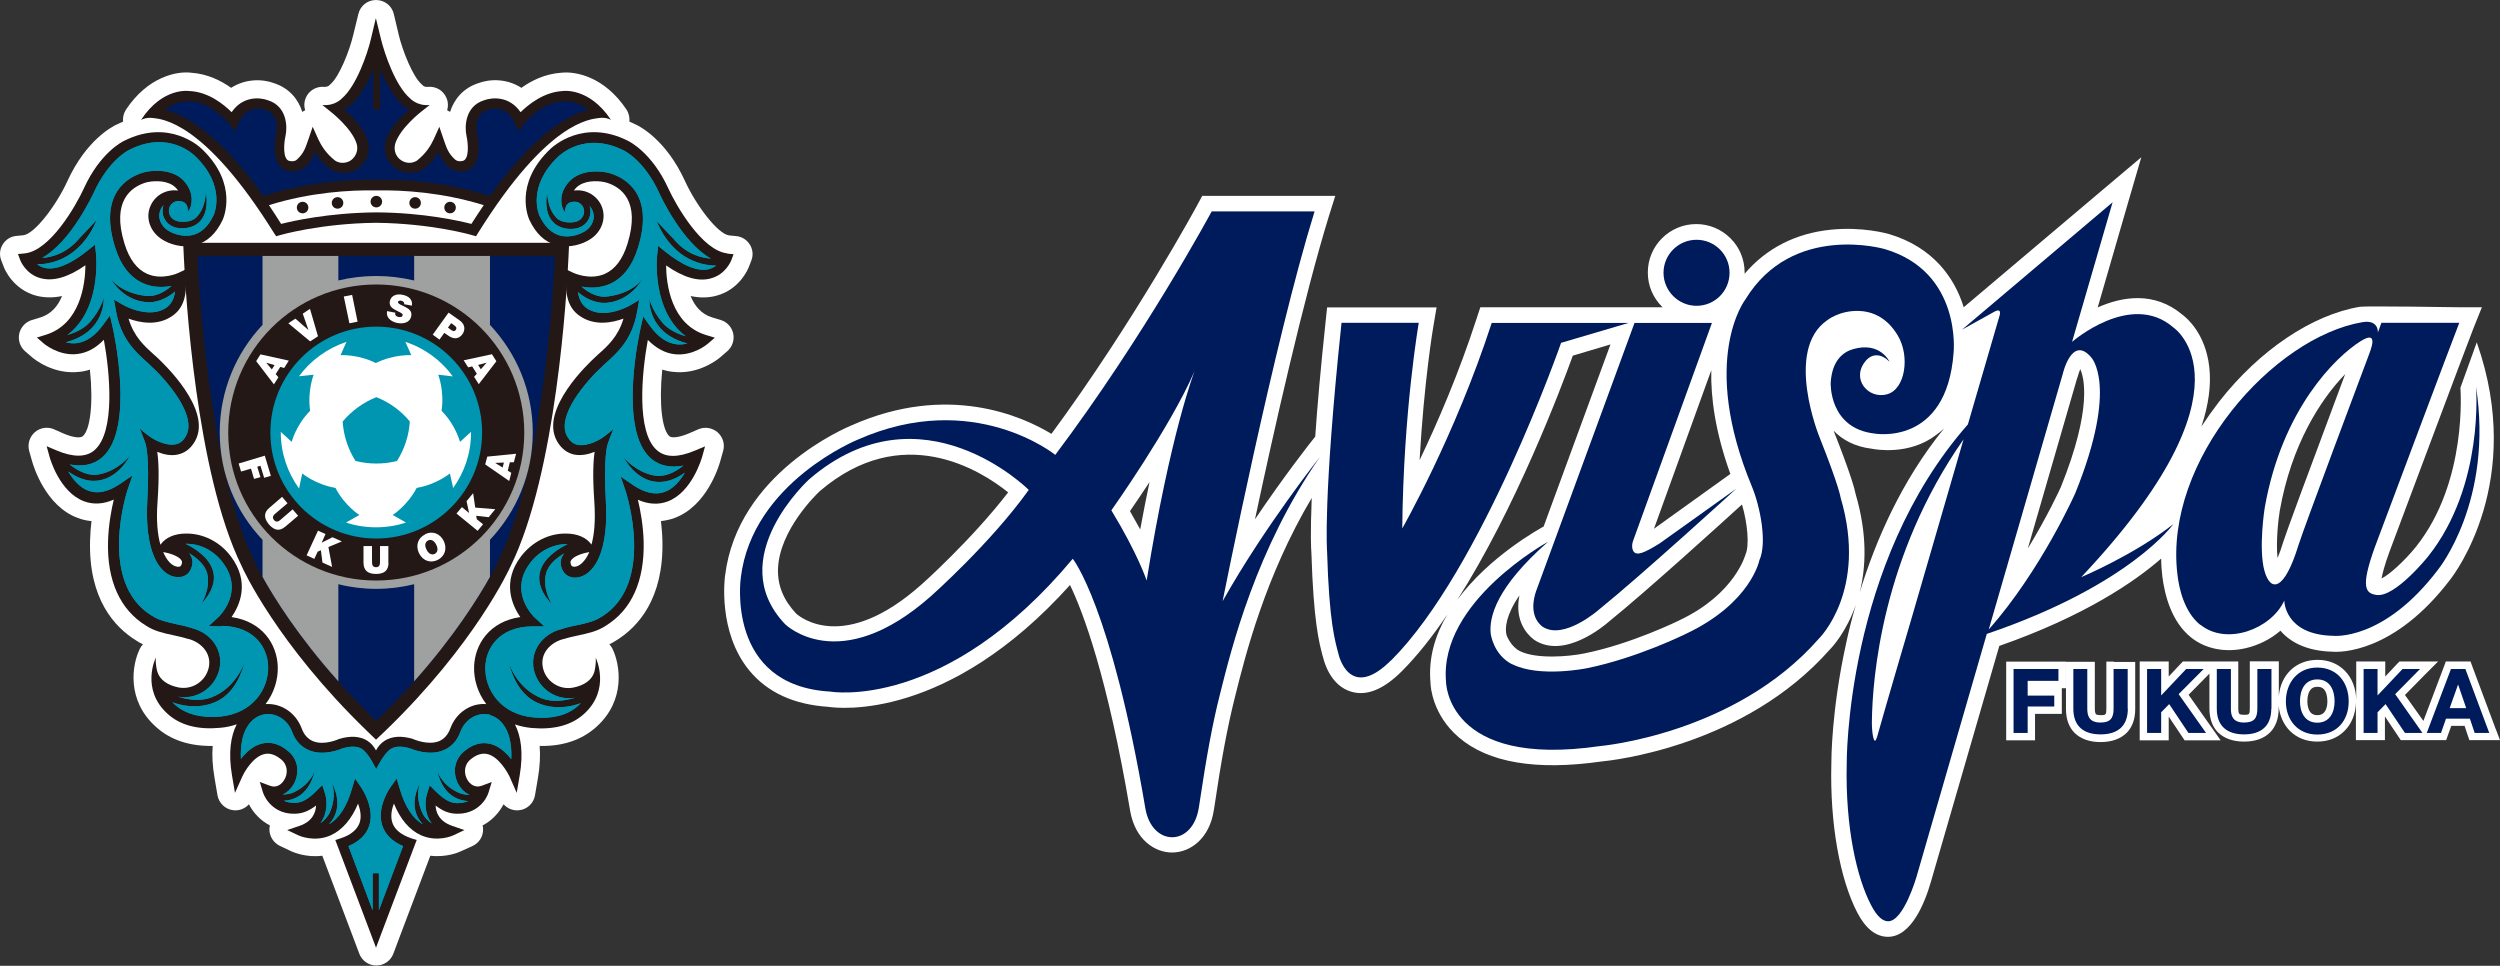
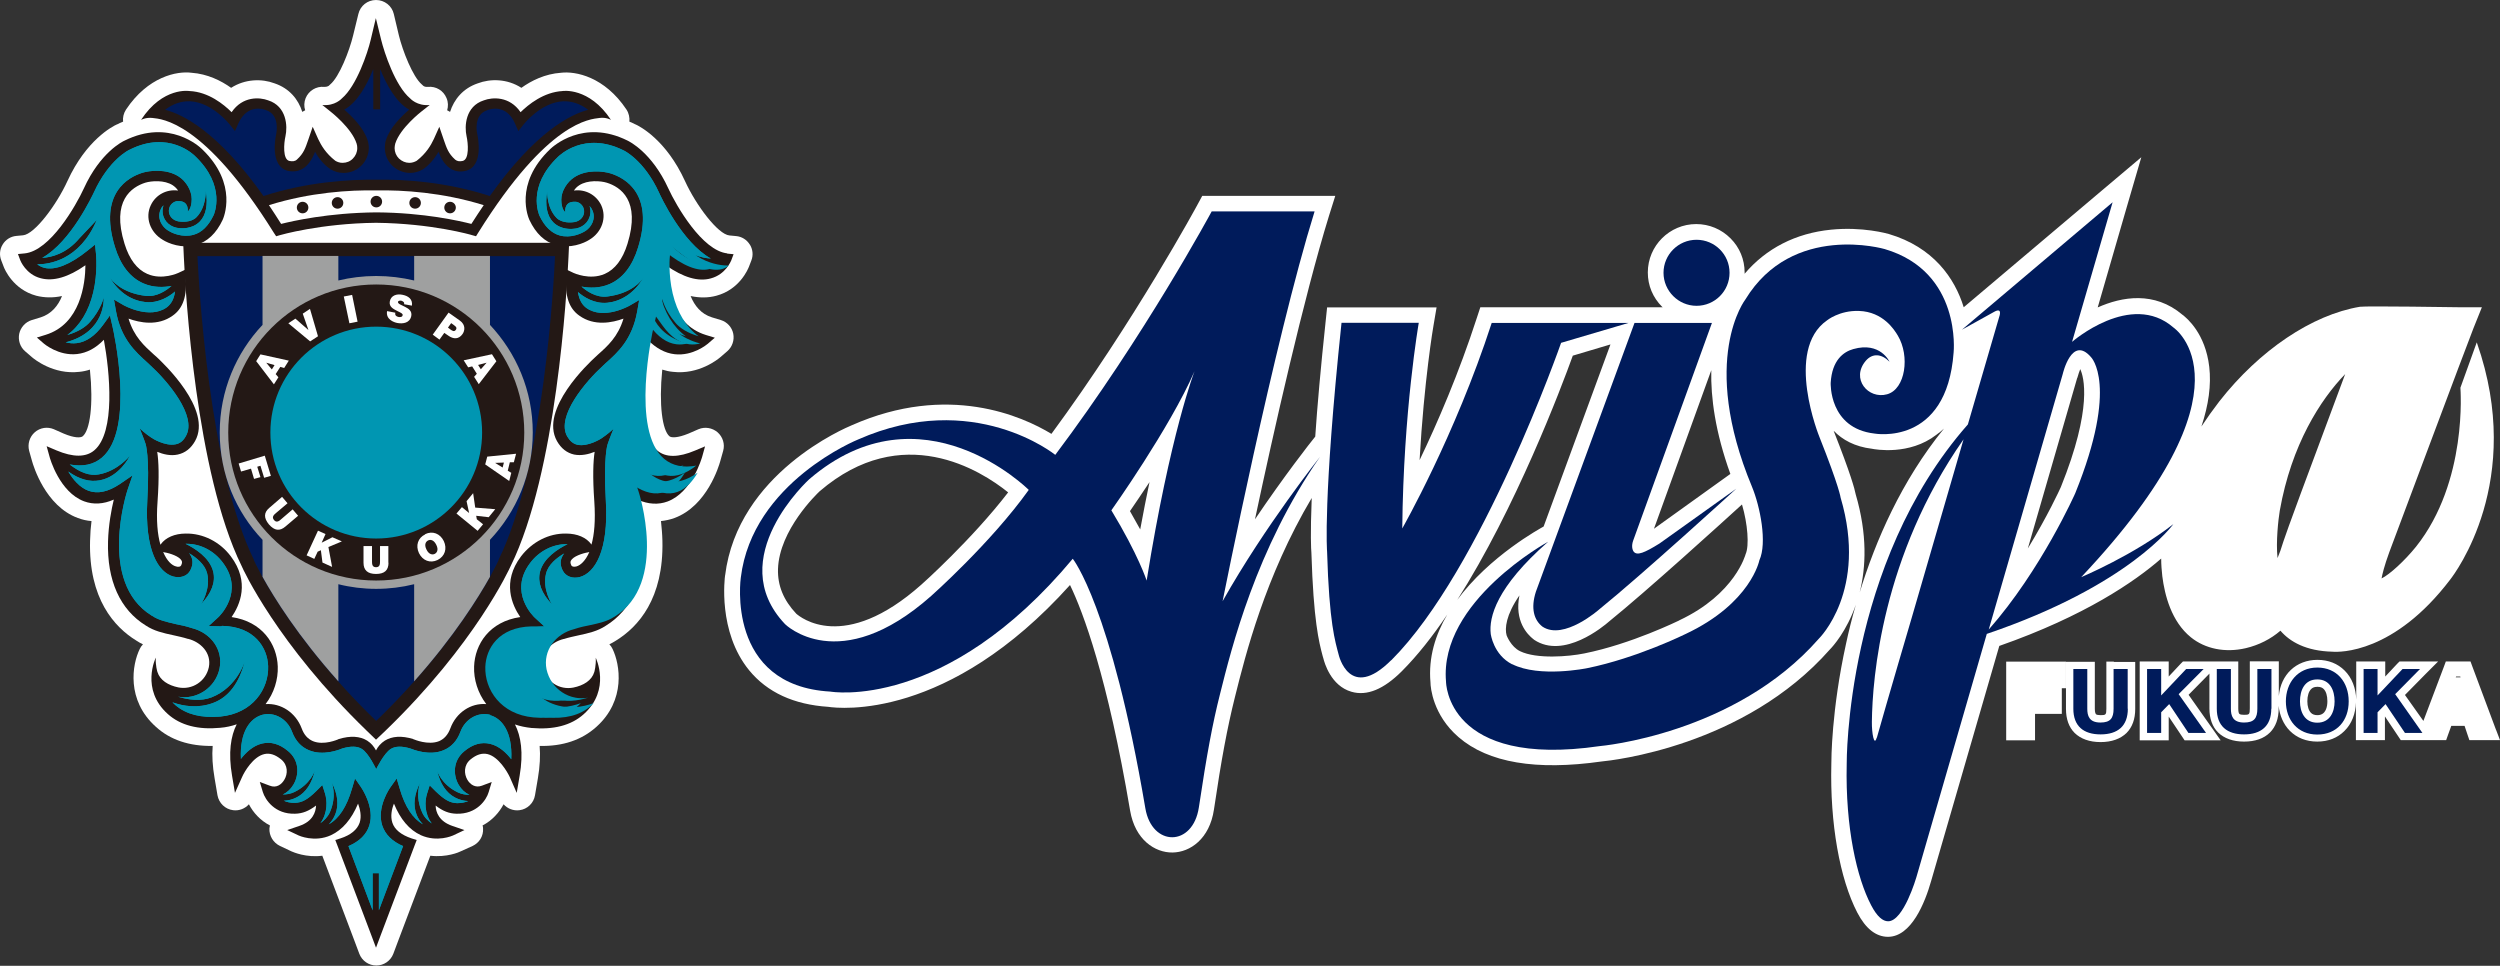
<svg xmlns="http://www.w3.org/2000/svg" id="_レイヤー_2" data-name="レイヤー 2" viewBox="0 0 155.98 60.26">
  <rect x="0" y="0" width="155.98" height="60.26" fill="#333333" stroke="none" />
  <defs>
    <style>
      .cls-1 {
        fill: #fff;
      }

      .cls-2 {
        fill: #0096b2;
      }

      .cls-3 {
        fill: #001b5b;
      }

      .cls-4 {
        fill: #231815;
      }

      .cls-5 {
        fill: #9fa0a0;
      }
    </style>
  </defs>
  <g id="_レイヤー_1-2" data-name="レイヤー 1">
    <g>
      <path class="cls-1" d="M46.78,15.26c-.18-.3-.5-.5-.85-.53l-.42-.04c-.72-.07-2.08-1.88-2.77-3.39-1.17-2.56-2.8-3.41-3.11-3.55,.01,0,.02,.01,.03,.02-.13-.07-.26-.13-.39-.18,.02-.25-.03-.52-.18-.75-1.37-2.06-3.18-2.41-4.09-2.3-1,.07-1.84,.49-2.47,.94-.88-.57-1.93-.58-2.72-.28-.92,.31-1.48,1-1.73,1.78-.06-.04-.12-.07-.18-.1,.07-.24,.07-.51-.04-.76-.19-.47-.66-.75-1.16-.7-.18,.02-.28-.05-.3-.08,0,0,0,0,.03,.04-.03-.04-.07-.07-.11-.11-.57-.48-1.2-2.11-1.43-3.05l-.32-1.35c-.12-.51-.58-.87-1.11-.87s-.98,.36-1.1,.87l-.33,1.35c-.23,.95-.86,2.58-1.43,3.05-.04,.04-.08,.07-.11,.11,.02-.03,.04-.04,.04-.04-.03,.02-.13,.09-.3,.08-.5-.05-.97,.24-1.16,.7-.1,.25-.11,.52-.03,.76-.06,.03-.12,.07-.18,.1-.25-.79-.81-1.47-1.73-1.78-.79-.3-1.84-.28-2.71,.28-.63-.45-1.48-.87-2.47-.94-.91-.12-2.72,.24-4.09,2.3-.15,.23-.21,.5-.18,.75-.13,.05-.26,.11-.39,.18,.01,0,.02-.02,.03-.02-.32,.14-1.94,.99-3.11,3.54-.69,1.51-2.05,3.32-2.77,3.39l-.42,.04c-.35,.03-.67,.23-.85,.53-.19,.3-.22,.67-.09,1l.15,.39c.05,.14,.58,1.42,2.03,1.81,.51,.13,1.05,.14,1.61,.02-.24,.6-.65,1.11-1.33,1.33l-.56,.17c-.39,.12-.69,.45-.78,.85-.08,.4,.05,.82,.36,1.09l.44,.38c.13,.11,1.33,1.1,2.95,.91,.22-.02,.45-.07,.66-.14,.23,2.21,0,3.79-.45,4.16-.12,.1-.51,.12-1.19-.17l-.61-.27c-.4-.17-.86-.1-1.19,.19-.33,.29-.46,.74-.35,1.16l.18,.64c.08,.28,.82,2.8,2.86,3.55,.27,.1,.56,.17,.85,.19-.05,.38-.08,.79-.09,1.22-.1,3.63,1.52,5.4,2.89,6.24,.14,.09,.27,.17,.41,.23-.08,.08-.15,.18-.2,.29-.47,.95-.86,3.19,1.01,4.86,.9,.82,2.09,1.21,3.54,1.19-.05,.59-.01,1.27,.12,2.02l.18,1.06c.09,.49,.48,.87,.98,.93,.37,.05,.74-.1,.98-.37,.27,.52,.71,1.01,1.31,1.32-.01,.07-.02,.13-.03,.19-.02,.46,.24,.89,.66,1.09l.72,.34c.12,.05,.91,.4,1.92,.27,.44,1.15,2.01,5.32,2.01,5.32l.3,.8c.17,.44,.59,.73,1.06,.73s.89-.29,1.06-.73l.3-.8s1.58-4.17,2.01-5.32c1.01,.12,1.8-.22,1.91-.28,0,0,.73-.33,.73-.33,.42-.2,.68-.62,.65-1.09,0-.07-.01-.13-.03-.19,.6-.31,1.04-.81,1.31-1.32,.24,.27,.61,.42,.99,.37,.49-.06,.89-.44,.97-.93l.18-1.06c.13-.75,.16-1.43,.11-2.02,1.45,.03,2.63-.37,3.54-1.19,1.86-1.67,1.47-3.91,1.01-4.86-.05-.11-.12-.21-.2-.29,.14-.07,.27-.14,.41-.23,1.38-.85,2.99-2.61,2.9-6.24-.01-.42-.05-.84-.09-1.22,.28-.03,.57-.09,.84-.19,2.04-.75,2.78-3.26,2.86-3.55l.18-.64c.12-.42-.02-.87-.35-1.16-.33-.28-.79-.36-1.19-.19l-.62,.27c-.68,.28-1.07,.27-1.19,.17-.44-.37-.67-1.94-.45-4.16,.22,.07,.44,.12,.67,.14,1.62,.19,2.82-.8,2.95-.91,0,0,.44-.38,.44-.38,.31-.27,.45-.69,.37-1.09-.08-.4-.38-.73-.77-.85l-.56-.17c-.68-.21-1.09-.73-1.33-1.33,.56,.12,1.1,.12,1.61-.02,1.45-.39,1.97-1.66,2.03-1.81l.15-.39c.13-.33,.09-.7-.1-1" />
      <path class="cls-4" d="M45.39,15.81c-1.58-.16-3.2-2.98-3.69-4.05-1.03-2.25-2.43-2.93-2.55-2.99-2.78-1.38-4.67,.39-4.82,.53-2.31,2.2-1.34,4.33-1.3,4.42,.4,.85,.96,1.38,1.67,1.57,.87,.24,1.73-.11,2.07-.33,.79-.47,1.1-1.39,.74-2.16-.32-.66-1.01-1.01-1.7-.91,.08-.13,.19-.24,.33-.33,.52-.34,1.33-.28,1.72-.16,.84,.26,2.13,1.1,1.29,3.81-.3,.97-.78,1.6-1.42,1.88-.94,.41-1.93-.06-1.94-.06l-.42-.2-.04,.47c-.09,1.16,.17,1.94,.81,2.39,.94,.68,2.07,.44,2.76,.19-.34,1.13-.98,1.7-1.61,2.26l-.16,.15c-.36,.33-3.49,3.25-2.38,5.23,.26,.46,.62,.74,1.07,.84,.45,.09,.91-.02,1.28-.17-.09,.59-.13,1.55-.02,3.1,.08,1.2,0,2.07-.18,2.7,0-.02-.01-.03-.01-.03-.3-.42-.87-.67-1.57-.67-1.08-.02-2.12,.52-2.81,1.42-1.21,1.6-.56,3.05-.05,3.79-1.92,.28-2.83,1.69-2.88,3.08-.03,.81,.23,1.66,.76,2.35-.96-.08-1.88,.53-2.24,1.51-.15,.4-.38,.66-.7,.8-.69,.28-1.57-.11-1.58-.11h-.02s-.02-.02-.02-.02c-.72-.22-1.32-.18-1.77,.1-.25,.16-.43,.37-.55,.61-.13-.24-.3-.45-.55-.61-.45-.28-1.05-.32-1.77-.1h-.02s-.02,.02-.02,.02c-.01,0-.89,.4-1.58,.11-.32-.14-.55-.39-.7-.8-.37-.98-1.29-1.58-2.25-1.51,.53-.69,.79-1.54,.76-2.35-.05-1.39-.96-2.8-2.88-3.08,.51-.74,1.16-2.18-.05-3.79-.68-.91-1.74-1.44-2.81-1.42-.69,0-1.26,.25-1.56,.67,0,0-.01,.01-.02,.03-.18-.63-.27-1.5-.18-2.7,.11-1.55,.07-2.51-.02-3.1,.36,.15,.83,.27,1.28,.17,.46-.1,.82-.38,1.08-.84,1.11-1.97-2.02-4.89-2.38-5.23l-.17-.15c-.62-.56-1.26-1.13-1.6-2.26,.69,.25,1.82,.49,2.76-.19,.64-.45,.9-1.23,.81-2.39l-.04-.47-.43,.2s-1,.47-1.93,.06c-.64-.28-1.12-.91-1.42-1.88-.84-2.7,.45-3.54,1.29-3.81,.39-.12,1.2-.18,1.72,.16,.13,.09,.25,.2,.33,.33-.69-.1-1.39,.25-1.7,.91-.37,.77-.05,1.69,.74,2.16,.34,.22,1.2,.57,2.07,.33,.71-.2,1.27-.72,1.67-1.57,.04-.09,1.01-2.22-1.29-4.42h0c-.14-.14-2.04-1.91-4.82-.53-.12,.05-1.52,.73-2.55,2.99-.49,1.07-2.1,3.89-3.69,4.05l-.42,.04,.15,.4s.34,.87,1.27,1.11c.78,.21,1.72-.06,2.79-.81-.01,1.16-.31,3.67-2.48,4.34l-.55,.17,.44,.38s.91,.78,2.07,.65c.61-.07,1.17-.37,1.67-.89,.37,2,.74,5.77-.6,6.9-.52,.44-1.32,.44-2.36,0l-.61-.26,.18,.65c.02,.09,.62,2.22,2.16,2.79,.57,.21,1.2,.18,1.85-.11-.15,.62-.33,1.57-.36,2.61-.07,2.44,.75,4.26,2.36,5.25,.51,.34,1.09,.47,1.7,.6,.3,.07,.61,.13,.92,.23h.02c.76,.19,1.47,.86,1.29,1.77-.09,.42-.33,.78-.69,1.02-.36,.24-.79,.32-1.21,.24-.64-.13-1.15-.45-1.31-.97,0,0-.13-.41-.1-.89,0,0-.97,1.98,.75,3.52,.79,.71,1.9,.99,3.26,.86,.38-.03,.72-.11,1.04-.22-.37,.72-.54,1.77-.29,3.22l.18,1.06,.44-.98c.15-.35,.7-1.28,1.39-1.44,.34-.08,.68,.03,1.05,.33,.44,.36,.42,.91,.2,1.27-.17,.29-.49,.54-.91,.37l-.62-.23,.19,.63c.15,.48,.75,1.39,2.01,1.35,.47-.01,.86-.17,1.31-.51-.02,.42-.21,.99-1.04,1.27l-.76,.26,.72,.34s.98,.45,2.01-.02c.71-.33,1.28-.99,1.69-1.97,.13,.35,.23,.79,.1,1.19-.15,.43-.55,.77-1.2,.98l-.32,.1,.12,.31,2.12,5.61,.3,.8,.3-.8,2.12-5.61,.12-.31-.32-.1c-.65-.22-1.06-.55-1.2-.98-.13-.4-.04-.85,.1-1.19,.4,.98,.96,1.64,1.68,1.97,1.03,.46,1.97,.03,2,.02l.72-.34-.76-.26c-.82-.28-1.03-.85-1.04-1.27,.45,.35,.84,.5,1.3,.51,1.26,.04,1.87-.86,2.01-1.35l.19-.63-.61,.23c-.42,.16-.74-.08-.91-.37-.21-.36-.24-.91,.2-1.27,.37-.3,.71-.41,1.06-.33,.69,.17,1.23,1.1,1.39,1.44l.43,.98,.18-1.06c.25-1.45,.08-2.49-.29-3.21,.32,.11,.66,.18,1.03,.22,1.36,.12,2.47-.15,3.26-.86,1.72-1.54,.75-3.52,.75-3.52,.03,.48-.09,.89-.09,.89-.16,.53-.67,.84-1.31,.97-.42,.08-.85,0-1.21-.24-.36-.24-.61-.6-.69-1.02-.19-.91,.53-1.58,1.29-1.77h.01s.01,0,.01,0c.3-.1,.62-.16,.92-.23,.61-.13,1.19-.26,1.7-.6,1.61-.99,2.42-2.8,2.36-5.25-.03-1.04-.21-1.99-.36-2.61,.65,.29,1.28,.32,1.85,.11,1.53-.57,2.13-2.7,2.16-2.79l.18-.65-.62,.26c-1.04,.44-1.83,.45-2.36,0-1.34-1.12-.96-4.9-.59-6.9,.51,.51,1.06,.82,1.67,.89,1.15,.13,2.03-.62,2.07-.65l.44-.38-.56-.17c-2.17-.67-2.47-3.17-2.48-4.34,1.07,.75,2.01,1.03,2.79,.81,.93-.25,1.25-1.08,1.27-1.11l.15-.4-.42-.04ZM11.3,35.28c-.04,.08-.17,.11-.32,.06-.25-.06-.56-.33-.8-.9l.07,.02c.37,.06,.95,.26,1.08,.52,.03,.06,.05,.14-.03,.3m24.67,.06c-.15,.04-.28,.02-.32-.06-.08-.16-.06-.24-.03-.3,.13-.26,.71-.46,1.08-.52l.07-.02c-.24,.56-.56,.83-.8,.9" />
      <path class="cls-4" d="M36.8,14.97s0,0-.01,0c0,0,0,0,0,0h.02Z" />
      <path class="cls-4" d="M10.16,14.98h0s0-.01-.02-.01h.02Z" />
      <path class="cls-2" d="M40.94,13.76s.56,.6,1.08,1.14c.81,.98,1.77,1.2,2.33,1.23-1.81-1.01-3.16-3.95-3.22-4.09-.94-2.06-2.22-2.66-2.23-2.66h0s0,0,0,0c-2.45-1.22-4.01,.34-4.08,.4h0s0,0,0,0c-1.96,1.87-1.19,3.61-1.16,3.68,.32,.67,.74,1.08,1.26,1.23,.68,.19,1.35-.12,1.55-.25h0s.01,0,.01,0c.42-.25,.72-.79,.48-1.32-.04-.1-.1-.19-.18-.27,.06,.15,.07,.32,.05,.49-.07,.54-.52,.92-1.1,.94-.03,0-.73,.08-1.22-.42-.39-.41-.51-1.05-.37-1.92,0,0-.04,1.01,.58,1.65,.35,.36,.98,.28,.98,.28,.39-.01,.69-.25,.74-.59,.02-.17-.02-.33-.12-.46-.09-.12-.23-.21-.38-.23h-.16c-.61,.03-.51,.65-.51,.65,0,0-.25-.17-.25-.78,0-.53,.35-1.1,.81-1.4,.77-.51,1.82-.38,2.27-.24,.86,.27,2.75,1.26,1.71,4.62-.35,1.15-.95,1.92-1.77,2.28-.64,.28-1.29,.25-1.76,.16,.29,.26,.91,.71,1.61,.62,1.52-.19,2.12-.97,2.26-1.18,0-.02,.02-.04,.03-.06,0,0-.01,.02-.03,.06-.62,1.04-1.47,1.49-2.26,1.57-.81,.08-1.49-.37-1.83-.67,.07,.46,.24,.78,.52,.99,1.09,.78,2.68-.13,2.7-.14l.6-.35-.12,.69c-.31,1.77-1.22,2.58-1.96,3.24l-.16,.15c-1.09,.99-2.96,3.18-2.25,4.43,.17,.29,.37,.46,.64,.52,.67,.14,1.5-.4,1.51-.41,0,0,.42-.28,.74-.59,0,0-.29,.71-.37,.97,0,0-.27,.74-.11,3.55,.18,3.1-.69,4.47-1.62,4.73-.45,.12-.88-.03-1.07-.4-.2-.39-.13-.69-.03-.88,.03-.07,.08-.13,.12-.19-.46,.27-.99,.69-1.13,1.25-.25,.99,.37,1.93,.37,1.93-.66-.69-.91-1.38-.75-2.03,.22-.88,1.15-1.45,1.72-1.73h-.04c-.87-.01-1.73,.43-2.29,1.17-1.38,1.82,.22,3.36,.29,3.42l.59,.54h-.8c-2.06,.05-2.84,1.39-2.88,2.52-.05,1.42,.96,2.97,3,3.16,1.17,.11,2.11-.13,2.77-.71,.07-.06,.13-.12,.19-.18-.67,.24-1.6,.41-2.56,.04-.95-.36-1.61-1.24-1.95-2.61,0,0,.46,1.64,2.07,2.27,.67,.26,1.43,.16,2.09-.04-.57,.1-1.14-.02-1.62-.34-.5-.33-.84-.84-.97-1.43-.23-1.14,.53-2.22,1.76-2.52,.33-.11,.66-.18,.97-.24,.56-.12,1.08-.24,1.48-.51h0s.01,0,.01,0c3.41-2.09,1.53-7.8,1.51-7.86l-.31-.9,.79,.54c.73,.49,1.39,.63,1.96,.42,.56-.2,.97-.71,1.26-1.2-.67,.48-1.33,.66-1.96,.55-1.21-.22-1.85-1.48-1.88-1.53,0,0,.75,.95,1.94,1.16,.56,.1,1.18-.12,1.81-.62-.81,.15-1.48,.01-2-.42-2.11-1.77-.73-7.93-.67-8.18l.16-.7,.42,.58c.5,.69,1.06,1.08,1.66,1.15,.24,.03,.47,0,.68-.05-2.52-.65-2.37-2.76-2.37-2.78,0,0,.15,.71,.83,1.5,.28,.33,.76,.63,1.44,.83-.79-.58-1.34-1.49-1.62-2.67-.29-1.24-.18-2.34-.17-2.38l.06-.59,.46,.37c1.1,.88,2.03,1.25,2.72,1.08,.17-.05,.32-.13,.44-.22-.66,0-2.63-.2-3.71-2.77" />
      <path class="cls-2" d="M13.82,39.08l-.8-.02,.59-.54c.07-.06,1.67-1.6,.29-3.42-.56-.75-1.41-1.18-2.28-1.17h-.04c.57,.28,1.5,.85,1.72,1.73,.16,.65-.09,1.33-.75,2.03,0,0,.62-.94,.37-1.93-.14-.55-.67-.97-1.13-1.25,.05,.05,.09,.11,.12,.18,.1,.19,.17,.49-.03,.88-.18,.37-.61,.52-1.07,.4-.93-.26-1.79-1.63-1.62-4.73,.16-2.8-.11-3.55-.11-3.55-.08-.26-.37-.97-.37-.97,.32,.32,.74,.59,.74,.59,0,.01,.84,.55,1.51,.41,.27-.05,.48-.22,.64-.52,.71-1.25-1.16-3.44-2.25-4.43l-.16-.15c-.73-.66-1.65-1.47-1.96-3.24l-.12-.69,.6,.35s1.61,.91,2.69,.14c.28-.21,.46-.53,.52-.99-.35,.3-1.02,.74-1.83,.66-.8-.08-1.65-.53-2.26-1.57-.03-.04-.04-.06-.04-.06,.01,.02,.03,.04,.04,.06,.14,.22,.75,1,2.26,1.18,.69,.09,1.32-.36,1.61-.62-.47,.09-1.12,.12-1.76-.16-.82-.36-1.42-1.13-1.77-2.28-1.04-3.36,.85-4.35,1.71-4.62,.45-.14,1.5-.27,2.28,.24,.46,.3,.8,.88,.8,1.4,0,.62-.25,.78-.25,.78,0,0,.1-.62-.51-.65h-.17c-.15,.03-.28,.11-.37,.23-.1,.13-.14,.3-.12,.46,.05,.34,.35,.58,.74,.59,0,0,.63,.08,.98-.28,.62-.64,.58-1.65,.58-1.65,.14,.87,.02,1.51-.37,1.92-.49,.5-1.19,.42-1.22,.42-.58-.02-1.03-.4-1.1-.94-.02-.17,0-.33,.05-.49-.07,.07-.14,.16-.18,.27-.24,.53,.07,1.07,.49,1.32h.01s0,0,0,0c.2,.14,.87,.44,1.55,.25,.52-.14,.94-.56,1.26-1.23,.03-.07,.8-1.81-1.16-3.68h0s0,0,0,0c-.07-.07-1.64-1.63-4.08-.4h0s0,0,0,0c-.02,0-1.29,.6-2.23,2.66-.07,.14-1.42,3.08-3.23,4.09,.56-.03,1.51-.25,2.33-1.23,.51-.54,1.08-1.14,1.08-1.14-1.09,2.57-3.06,2.78-3.72,2.77,.12,.09,.26,.17,.44,.22,.68,.17,1.62-.2,2.71-1.08l.46-.37,.06,.59s.12,1.15-.17,2.38c-.28,1.18-.83,2.09-1.62,2.67,.67-.19,1.15-.5,1.43-.83,.68-.79,.84-1.5,.84-1.5,0,.03,.15,2.13-2.37,2.79,.21,.05,.44,.08,.68,.05,.6-.07,1.16-.46,1.66-1.15l.42-.58,.16,.7c.06,.25,1.44,6.41-.67,8.18-.52,.44-1.19,.57-2,.42,.64,.5,1.25,.73,1.81,.62,1.19-.21,1.94-1.16,1.94-1.16-.02,.06-.66,1.31-1.88,1.53-.63,.12-1.29-.07-1.96-.55,.29,.49,.7,.99,1.26,1.2,.57,.21,1.23,.07,1.96-.42l.79-.54-.31,.9c-.02,.06-1.9,5.77,1.52,7.86h.01c.4,.28,.93,.39,1.48,.52,.32,.06,.64,.13,.97,.24,1.24,.3,1.99,1.38,1.76,2.52-.12,.59-.47,1.1-.97,1.43-.49,.32-1.06,.44-1.62,.34,.65,.2,1.41,.3,2.09,.04,1.61-.63,2.08-2.27,2.08-2.27-.35,1.37-1.01,2.25-1.96,2.61-.96,.37-1.89,.21-2.56-.03,.06,.06,.12,.12,.19,.18,.67,.57,1.6,.81,2.78,.71,2.04-.19,3.05-1.73,3-3.15-.04-1.13-.83-2.47-2.88-2.51" />
      <path class="cls-2" d="M30.59,44.6c-.76-.2-1.56,.25-1.86,1.05-.21,.57-.57,.96-1.06,1.16-.88,.37-1.89-.04-2.07-.11-.53-.16-.94-.15-1.22,.03-.43,.27-.91,1.26-.91,1.26,0,0-.46-.99-.89-1.26-.28-.18-.69-.19-1.23-.03-.18,.08-1.19,.48-2.07,.11-.49-.2-.85-.59-1.06-1.16-.3-.8-1.1-1.25-1.86-1.05-.74,.21-1.41,1.03-1.33,2.75,.31-.4,.76-.83,1.32-.96,.54-.13,1.08,.02,1.61,.46,.74,.6,.7,1.51,.35,2.1-.17,.29-.4,.5-.67,.62,.22,0,.47-.03,.72-.15,1.04-.5,1.29-1.36,1.29-1.36-.19,.82-.57,1.39-1.12,1.68-.28,.15-.56,.21-.82,.22,.18,.08,.41,.14,.69,.13,.45-.01,.8-.21,1.34-.74l.37-.37,.16,.5c.15,.45,.19,1.24-.28,1.88,.21-.15,.45-.37,.59-.68,.47-1.06,.11-1.88,.11-1.88,.39,.75,.46,1.43,.23,2.01-.1,.25-.25,.46-.41,.62,.64-.35,1.12-1.09,1.45-2.22l.19-.64,.38,.55s.88,1.26,.51,2.39c-.18,.56-.62,.99-1.3,1.28l1.51,4.01v-2.32h.39v2.31l1.51-4c-.68-.29-1.11-.72-1.3-1.28-.37-1.13,.47-2.34,.51-2.39l.39-.55,.19,.64c.33,1.13,.82,1.87,1.45,2.22-.16-.16-.31-.36-.4-.61-.23-.58-.15-1.26,.23-2.01,0,0-.36,.82,.12,1.88,.14,.32,.38,.54,.6,.69-.48-.63-.44-1.43-.29-1.88l.16-.5,.37,.37c.55,.53,.9,.73,1.34,.74,.28,0,.5-.05,.69-.13-.26-.01-.54-.07-.82-.22-.55-.29-.93-.86-1.12-1.68,0,0,.25,.86,1.3,1.36,.25,.12,.5,.15,.72,.15-.27-.12-.5-.33-.67-.62-.35-.59-.38-1.5,.35-2.1,.53-.44,1.07-.59,1.61-.46,.56,.13,1.01,.56,1.32,.96,.08-1.72-.59-2.55-1.33-2.75" />
-       <path class="cls-2" d="M40.94,13.76s.56,.6,1.08,1.14c.81,.98,1.77,1.2,2.33,1.23-1.81-1.01-3.16-3.95-3.22-4.09-.94-2.06-2.22-2.66-2.23-2.66h0s0,0,0,0c-2.45-1.22-4.01,.34-4.08,.4h0s0,0,0,0c-1.96,1.87-1.19,3.61-1.16,3.68,.32,.67,.74,1.08,1.26,1.23,.68,.19,1.35-.12,1.55-.25h0s.01,0,.01,0c.42-.25,.72-.79,.48-1.32-.04-.1-.1-.19-.18-.27,.06,.15,.07,.32,.05,.49-.07,.54-.52,.92-1.1,.94-.03,0-.73,.08-1.22-.42-.39-.41-.51-1.05-.37-1.92,0,0-.04,1.01,.58,1.65,.35,.36,.98,.28,.98,.28,.39-.01,.69-.25,.74-.59,.02-.17-.02-.33-.12-.46-.09-.12-.23-.21-.38-.23h-.16c-.61,.03-.51,.65-.51,.65,0,0-.25-.17-.25-.78,0-.53,.35-1.1,.81-1.4,.77-.51,1.82-.38,2.27-.24,.86,.27,2.75,1.26,1.71,4.62-.35,1.15-.95,1.92-1.77,2.28-.64,.28-1.29,.25-1.76,.16,.29,.26,.91,.71,1.61,.62,1.52-.19,2.12-.97,2.26-1.18,0-.02,.02-.04,.03-.06,0,0-.01,.02-.03,.06-.62,1.04-1.47,1.49-2.26,1.57-.81,.08-1.49-.37-1.83-.67,.07,.46,.24,.78,.52,.99,1.09,.78,2.68-.13,2.7-.14l.6-.35-.12,.69c-.31,1.77-1.22,2.58-1.96,3.24l-.16,.15c-1.09,.99-2.96,3.18-2.25,4.43,.17,.29,.37,.46,.64,.52,.67,.14,1.5-.4,1.51-.41,0,0,.42-.28,.74-.59,0,0-.29,.71-.37,.97,0,0-.27,.74-.11,3.55,.18,3.1-.69,4.47-1.62,4.73-.45,.12-.88-.03-1.07-.4-.2-.39-.13-.69-.03-.88,.03-.07,.08-.13,.12-.19-.46,.27-.99,.69-1.13,1.25-.25,.99,.37,1.93,.37,1.93-.66-.69-.91-1.38-.75-2.03,.22-.88,1.15-1.45,1.72-1.73h-.04c-.87-.01-1.73,.43-2.29,1.17-1.38,1.82,.22,3.36,.29,3.42l.59,.54h-.8c-2.06,.05-2.84,1.39-2.88,2.52-.05,1.42,.96,2.97,3,3.16,1.17,.11,2.11-.13,2.77-.71,.07-.06,.13-.12,.19-.18-.67,.24-1.6,.41-2.56,.04-.95-.36-1.61-1.24-1.95-2.61,0,0,.46,1.64,2.07,2.27,.67,.26,1.43,.16,2.09-.04-.57,.1-1.14-.02-1.62-.34-.5-.33-.84-.84-.97-1.43-.23-1.14,.53-2.22,1.76-2.52,.33-.11,.66-.18,.97-.24,.56-.12,1.08-.24,1.48-.51h0s.01,0,.01,0c3.41-2.09,1.53-7.8,1.51-7.86l-.31-.9,.79,.54c.73,.49,1.39,.63,1.96,.42,.56-.2,.97-.71,1.26-1.2-.67,.48-1.33,.66-1.96,.55-1.21-.22-1.85-1.48-1.88-1.53,0,0,.75,.95,1.94,1.16,.56,.1,1.18-.12,1.81-.62-.81,.15-1.48,.01-2-.42-2.11-1.77-.73-7.93-.67-8.18l.16-.7,.42,.58c.5,.69,1.06,1.08,1.66,1.15,.24,.03,.47,0,.68-.05-2.52-.65-2.37-2.76-2.37-2.78,0,0,.15,.71,.83,1.5,.28,.33,.76,.63,1.44,.83-.79-.58-1.34-1.49-1.62-2.67-.29-1.24-.18-2.34-.17-2.38l.06-.59,.46,.37c1.1,.88,2.03,1.25,2.72,1.08,.17-.05,.32-.13,.44-.22-.66,0-2.63-.2-3.71-2.77" />
+       <path class="cls-2" d="M40.94,13.76s.56,.6,1.08,1.14c.81,.98,1.77,1.2,2.33,1.23-1.81-1.01-3.16-3.95-3.22-4.09-.94-2.06-2.22-2.66-2.23-2.66h0s0,0,0,0c-2.45-1.22-4.01,.34-4.08,.4h0s0,0,0,0c-1.96,1.87-1.19,3.61-1.16,3.68,.32,.67,.74,1.08,1.26,1.23,.68,.19,1.35-.12,1.55-.25h0s.01,0,.01,0c.42-.25,.72-.79,.48-1.32-.04-.1-.1-.19-.18-.27,.06,.15,.07,.32,.05,.49-.07,.54-.52,.92-1.1,.94-.03,0-.73,.08-1.22-.42-.39-.41-.51-1.05-.37-1.92,0,0-.04,1.01,.58,1.65,.35,.36,.98,.28,.98,.28,.39-.01,.69-.25,.74-.59,.02-.17-.02-.33-.12-.46-.09-.12-.23-.21-.38-.23h-.16c-.61,.03-.51,.65-.51,.65,0,0-.25-.17-.25-.78,0-.53,.35-1.1,.81-1.4,.77-.51,1.82-.38,2.27-.24,.86,.27,2.75,1.26,1.71,4.62-.35,1.15-.95,1.92-1.77,2.28-.64,.28-1.29,.25-1.76,.16,.29,.26,.91,.71,1.61,.62,1.52-.19,2.12-.97,2.26-1.18,0-.02,.02-.04,.03-.06,0,0-.01,.02-.03,.06-.62,1.04-1.47,1.49-2.26,1.57-.81,.08-1.49-.37-1.83-.67,.07,.46,.24,.78,.52,.99,1.09,.78,2.68-.13,2.7-.14l.6-.35-.12,.69c-.31,1.77-1.22,2.58-1.96,3.24l-.16,.15c-1.09,.99-2.96,3.18-2.25,4.43,.17,.29,.37,.46,.64,.52,.67,.14,1.5-.4,1.51-.41,0,0,.42-.28,.74-.59,0,0-.29,.71-.37,.97,0,0-.27,.74-.11,3.55,.18,3.1-.69,4.47-1.62,4.73-.45,.12-.88-.03-1.07-.4-.2-.39-.13-.69-.03-.88,.03-.07,.08-.13,.12-.19-.46,.27-.99,.69-1.13,1.25-.25,.99,.37,1.93,.37,1.93-.66-.69-.91-1.38-.75-2.03,.22-.88,1.15-1.45,1.72-1.73h-.04c-.87-.01-1.73,.43-2.29,1.17-1.38,1.82,.22,3.36,.29,3.42l.59,.54c-2.06,.05-2.84,1.39-2.88,2.52-.05,1.42,.96,2.97,3,3.16,1.17,.11,2.11-.13,2.77-.71,.07-.06,.13-.12,.19-.18-.67,.24-1.6,.41-2.56,.04-.95-.36-1.61-1.24-1.95-2.61,0,0,.46,1.64,2.07,2.27,.67,.26,1.43,.16,2.09-.04-.57,.1-1.14-.02-1.62-.34-.5-.33-.84-.84-.97-1.43-.23-1.14,.53-2.22,1.76-2.52,.33-.11,.66-.18,.97-.24,.56-.12,1.08-.24,1.48-.51h0s.01,0,.01,0c3.41-2.09,1.53-7.8,1.51-7.86l-.31-.9,.79,.54c.73,.49,1.39,.63,1.96,.42,.56-.2,.97-.71,1.26-1.2-.67,.48-1.33,.66-1.96,.55-1.21-.22-1.85-1.48-1.88-1.53,0,0,.75,.95,1.94,1.16,.56,.1,1.18-.12,1.81-.62-.81,.15-1.48,.01-2-.42-2.11-1.77-.73-7.93-.67-8.18l.16-.7,.42,.58c.5,.69,1.06,1.08,1.66,1.15,.24,.03,.47,0,.68-.05-2.52-.65-2.37-2.76-2.37-2.78,0,0,.15,.71,.83,1.5,.28,.33,.76,.63,1.44,.83-.79-.58-1.34-1.49-1.62-2.67-.29-1.24-.18-2.34-.17-2.38l.06-.59,.46,.37c1.1,.88,2.03,1.25,2.72,1.08,.17-.05,.32-.13,.44-.22-.66,0-2.63-.2-3.71-2.77" />
      <path class="cls-2" d="M13.82,39.08l-.8-.02,.59-.54c.07-.06,1.67-1.6,.29-3.42-.56-.75-1.41-1.18-2.28-1.17h-.04c.57,.28,1.5,.85,1.72,1.73,.16,.65-.09,1.33-.75,2.03,0,0,.62-.94,.37-1.93-.14-.55-.67-.97-1.13-1.25,.05,.05,.09,.11,.12,.18,.1,.19,.17,.49-.03,.88-.18,.37-.61,.52-1.07,.4-.93-.26-1.79-1.63-1.62-4.73,.16-2.8-.11-3.55-.11-3.55-.08-.26-.37-.97-.37-.97,.32,.32,.74,.59,.74,.59,0,.01,.84,.55,1.51,.41,.27-.05,.48-.22,.64-.52,.71-1.25-1.16-3.44-2.25-4.43l-.16-.15c-.73-.66-1.65-1.47-1.96-3.24l-.12-.69,.6,.35s1.61,.91,2.69,.14c.28-.21,.46-.53,.52-.99-.35,.3-1.02,.74-1.83,.66-.8-.08-1.65-.53-2.26-1.57-.03-.04-.04-.06-.04-.06,.01,.02,.03,.04,.04,.06,.14,.22,.75,1,2.26,1.18,.69,.09,1.32-.36,1.61-.62-.47,.09-1.12,.12-1.76-.16-.82-.36-1.42-1.13-1.77-2.28-1.04-3.36,.85-4.35,1.71-4.62,.45-.14,1.5-.27,2.28,.24,.46,.3,.8,.88,.8,1.4,0,.62-.25,.78-.25,.78,0,0,.1-.62-.51-.65h-.17c-.15,.03-.28,.11-.37,.23-.1,.13-.14,.3-.12,.46,.05,.34,.35,.58,.74,.59,0,0,.63,.08,.98-.28,.62-.64,.58-1.65,.58-1.65,.14,.87,.02,1.51-.37,1.92-.49,.5-1.19,.42-1.22,.42-.58-.02-1.03-.4-1.1-.94-.02-.17,0-.33,.05-.49-.07,.07-.14,.16-.18,.27-.24,.53,.07,1.07,.49,1.32h.01s0,0,0,0c.2,.14,.87,.44,1.55,.25,.52-.14,.94-.56,1.26-1.23,.03-.07,.8-1.81-1.16-3.68h0s0,0,0,0c-.07-.07-1.64-1.63-4.08-.4h0s0,0,0,0c-.02,0-1.29,.6-2.23,2.66-.07,.14-1.42,3.08-3.23,4.09,.56-.03,1.51-.25,2.33-1.23,.51-.54,1.08-1.14,1.08-1.14-1.09,2.57-3.06,2.78-3.72,2.77,.12,.09,.26,.17,.44,.22,.68,.17,1.62-.2,2.71-1.08l.46-.37,.06,.59s.12,1.15-.17,2.38c-.28,1.18-.83,2.09-1.62,2.67,.67-.19,1.15-.5,1.43-.83,.68-.79,.84-1.5,.84-1.5,0,.03,.15,2.13-2.37,2.79,.21,.05,.44,.08,.68,.05,.6-.07,1.16-.46,1.66-1.15l.42-.58,.16,.7c.06,.25,1.44,6.41-.67,8.18-.52,.44-1.19,.57-2,.42,.64,.5,1.25,.73,1.81,.62,1.19-.21,1.94-1.16,1.94-1.16-.02,.06-.66,1.31-1.88,1.53-.63,.12-1.29-.07-1.96-.55,.29,.49,.7,.99,1.26,1.2,.57,.21,1.23,.07,1.96-.42l.79-.54-.31,.9c-.02,.06-1.9,5.77,1.52,7.86h.01c.4,.28,.93,.39,1.48,.52,.32,.06,.64,.13,.97,.24,1.24,.3,1.99,1.38,1.76,2.52-.12,.59-.47,1.1-.97,1.43-.49,.32-1.06,.44-1.62,.34,.65,.2,1.41,.3,2.09,.04,1.61-.63,2.08-2.27,2.08-2.27-.35,1.37-1.01,2.25-1.96,2.61-.96,.37-1.89,.21-2.56-.03,.06,.06,.12,.12,.19,.18,.67,.57,1.6,.81,2.78,.71,2.04-.19,3.05-1.73,3-3.15-.04-1.13-.83-2.47-2.88-2.51" />
      <path class="cls-2" d="M30.59,44.6c-.76-.2-1.56,.25-1.86,1.05-.21,.57-.57,.96-1.06,1.16-.88,.37-1.89-.04-2.07-.11-.53-.16-.94-.15-1.22,.03-.43,.27-.91,1.26-.91,1.26,0,0-.46-.99-.89-1.26-.28-.18-.69-.19-1.23-.03-.18,.08-1.19,.48-2.07,.11-.49-.2-.85-.59-1.06-1.16-.3-.8-1.1-1.25-1.86-1.05-.74,.21-1.41,1.03-1.33,2.75,.31-.4,.76-.83,1.32-.96,.54-.13,1.08,.02,1.61,.46,.74,.6,.7,1.51,.35,2.1-.17,.29-.4,.5-.67,.62,.22,0,.47-.03,.72-.15,1.04-.5,1.29-1.36,1.29-1.36-.19,.82-.57,1.39-1.12,1.68-.28,.15-.56,.21-.82,.22,.18,.08,.41,.14,.69,.13,.45-.01,.8-.21,1.34-.74l.37-.37,.16,.5c.15,.45,.19,1.24-.28,1.88,.21-.15,.45-.37,.59-.68,.47-1.06,.11-1.88,.11-1.88,.39,.75,.46,1.43,.23,2.01-.1,.25-.25,.46-.41,.62,.64-.35,1.12-1.09,1.45-2.22l.19-.64,.38,.55s.88,1.26,.51,2.39c-.18,.56-.62,.99-1.3,1.28l1.51,4.01v-2.32h.39v2.31l1.51-4c-.68-.29-1.11-.72-1.3-1.28-.37-1.13,.47-2.34,.51-2.39l.39-.55,.19,.64c.33,1.13,.82,1.87,1.45,2.22-.16-.16-.31-.36-.4-.61-.23-.58-.15-1.26,.23-2.01,0,0-.36,.82,.12,1.88,.14,.32,.38,.54,.6,.69-.48-.63-.44-1.43-.29-1.88l.16-.5,.37,.37c.55,.53,.9,.73,1.34,.74,.28,0,.5-.05,.69-.13-.26-.01-.54-.07-.82-.22-.55-.29-.93-.86-1.12-1.68,0,0,.25,.86,1.3,1.36,.25,.12,.5,.15,.72,.15-.27-.12-.5-.33-.67-.62-.35-.59-.38-1.5,.35-2.1,.53-.44,1.07-.59,1.61-.46,.56,.13,1.01,.56,1.32,.96,.08-1.72-.59-2.55-1.33-2.75" />
      <path class="cls-4" d="M35.11,5.68c-1.19,.06-2.15,.85-2.63,1.32-.69-1.01-1.76-.94-2.29-.74-1.16,.37-1.22,1.62-1.08,2.24,.1,.44,.18,1.44-.24,1.54-.18,.04-.34,.03-.47-.08-.44-.4-.53-.72-.72-1.26l-.27-.79-.34,.76c-.19,.4-.47,.89-1.07,1.36-.14,.08-.3,.13-.46,.13-.24,0-.47-.1-.65-.27-.17-.17-.27-.4-.27-.65,0-.1,.02-.19,.04-.28,.31-.98,1.62-1.99,1.63-2l.52-.41c-.79,.08-1.22-.41-1.22-.41-.93-.78-1.61-2.85-1.81-3.66l-.33-1.35-.32,1.35c-.19,.81-.88,2.88-1.8,3.66,0,0-.43,.49-1.22,.41l.51,.41s1.32,1.02,1.63,2c.03,.09,.04,.18,.04,.28,0,.25-.1,.48-.27,.65-.17,.18-.4,.27-.65,.27-.16,0-.32-.05-.45-.13-.6-.47-.88-.96-1.07-1.36l-.34-.76-.27,.79c-.19,.54-.28,.86-.72,1.26-.12,.11-.28,.12-.47,.08-.42-.1-.34-1.1-.24-1.54,.14-.62,.08-1.87-1.08-2.24-.53-.2-1.59-.27-2.28,.74-.48-.48-1.44-1.27-2.63-1.32,0,0-1.66-.28-3.02,1.8,0,0,.3-.17,.72-.12,.55,.07,3.19,.15,7.57,7.17l.14,.21,.24-.07s2.5-.73,5.99-.77c3.5,.04,5.97,.76,5.99,.77l.25,.07,.13-.21c4.38-7.02,7.02-7.09,7.57-7.17,.42-.06,.72,.12,.72,.12-1.37-2.07-3.03-1.8-3.03-1.8" />
      <path class="cls-3" d="M23.47,11.21c1.75-.03,4.38,.14,7.09,1.02,2.85-4.01,5.03-5.09,6.14-5.38-.49-.37-1.02-.55-1.56-.53-1.38,.06-2.45,1.42-2.46,1.43l-.34,.43-.22-.5c-.55-1.22-1.57-.86-1.68-.82h-.01s-.01,.01-.01,.01c-.9,.27-.66,1.42-.65,1.46,.05,.21,.43,2.05-.72,2.33-.37,.09-.72,.03-1.01-.19-.32-.23-.54-.61-.68-1-.25,.44-.6,.85-.98,1.1h0s0,0,0,0c-.24,.14-.52,.22-.79,.22-.42,0-.82-.17-1.12-.46-.3-.3-.46-.69-.46-1.11,0-.17,.02-.33,.07-.48,.24-.77,.96-1.48,1.45-1.9-.82-.45-1.42-1.56-1.81-2.53v2.51h-.43v-2.51c-.39,.97-.99,2.08-1.81,2.53,.49,.43,1.21,1.14,1.45,1.9,.05,.15,.08,.32,.08,.48,0,.42-.17,.82-.46,1.11-.3,.3-.69,.46-1.12,.46-.28,0-.55-.08-.79-.22h0s0,0,0,0c-.39-.25-.74-.65-.98-1.1-.15,.39-.37,.77-.69,1-.29,.21-.64,.27-1.01,.19-1.15-.29-.77-2.13-.72-2.33,0-.04,.24-1.18-.65-1.46h-.01s-.01-.01-.01-.01c-.11-.04-1.13-.4-1.69,.82l-.22,.5-.34-.43s-1.09-1.37-2.46-1.43c-.54-.02-1.06,.15-1.56,.53,1.11,.28,3.29,1.36,6.14,5.38,2.71-.88,5.35-1.04,7.09-1.02" />
      <path class="cls-1" d="M29.41,13.97c-.71-.18-2.93-.7-5.93-.72h-.01c-3,.03-5.21,.54-5.93,.72-.26-.41-.51-.8-.76-1.17,2.56-.8,5.04-.95,6.69-.92h.01c1.65-.03,4.13,.12,6.7,.92-.25,.37-.51,.76-.77,1.17" />
      <path class="cls-4" d="M21.06,13.02c-.2,0-.36-.16-.36-.36s.16-.36,.36-.36,.36,.16,.36,.36-.16,.36-.36,.36" />
      <path class="cls-4" d="M18.88,13.31c-.2,0-.36-.16-.36-.36s.16-.36,.36-.36,.36,.16,.36,.36-.16,.36-.36,.36" />
      <path class="cls-4" d="M23.48,12.94c-.2,0-.36-.16-.36-.36s.16-.36,.36-.36,.36,.16,.36,.36-.16,.36-.36,.36" />
      <path class="cls-4" d="M25.9,13.02c.2,0,.36-.16,.36-.36s-.16-.36-.36-.36-.36,.16-.36,.36,.16,.36,.36,.36" />
      <path class="cls-4" d="M28.08,13.31c.2,0,.36-.16,.36-.36s-.16-.36-.36-.36-.36,.16-.36,.36,.16,.36,.36,.36" />
      <path class="cls-4" d="M23.47,15.15H11.43l.04,.88c.1,2.2,.75,13.47,3.6,19.27h0c.08,.2,2.22,4.88,7.81,10.29l.58,.56,.59-.56c5.6-5.41,7.73-10.09,7.82-10.29,2.85-5.8,3.5-17.07,3.6-19.27l.04-.88h-12.05Z" />
      <path class="cls-3" d="M23.47,15.98h11.16c-.07,1.52-.69,13.2-3.52,18.94h0s0,.03,0,.03c-.09,.19-2.17,4.75-7.64,10.03-5.47-5.28-7.54-9.83-7.63-10.03h0s0-.03,0-.03c-2.83-5.75-3.45-17.42-3.52-18.94h11.16Z" />
      <path class="cls-5" d="M33.24,26.98c0-2.6-1.02-4.95-2.67-6.71v-4.3h-4.73v1.53c-.76-.18-1.55-.28-2.37-.28s-1.61,.1-2.36,.28v-1.53h-4.73v4.3c-1.65,1.75-2.67,4.11-2.67,6.71s1.01,4.96,2.67,6.7v2.31c.72,1.3,2.21,3.7,4.73,6.52v-6.06c.75,.19,1.55,.29,2.36,.29s1.61-.1,2.37-.29v6.06c2.51-2.82,4-5.22,4.73-6.52v-2.31c1.65-1.75,2.67-4.11,2.67-6.7" />
      <path class="cls-4" d="M23.47,36.22c5.1,0,9.24-4.13,9.24-9.23s-4.14-9.24-9.24-9.24-9.23,4.13-9.23,9.24,4.13,9.23,9.23,9.23" />
      <path class="cls-1" d="M15.98,22.54l.27-.43,1.77,.39-.29,.46-.24-.07-.29,.45,.17,.2-.28,.44-1.1-1.44Zm1.15,.24l-.52-.15h0s.35,.42,.35,.42l.17-.27Z" />
      <polygon class="cls-1" points="19.84 20.98 19.35 21.3 17.99 20.17 18.43 19.88 19.23 20.58 19.24 20.58 18.89 19.57 19.34 19.27 19.84 20.98" />
      <polygon class="cls-1" points="21.45 18.5 21.97 18.4 22.31 20.07 21.8 20.17 21.45 18.5" />
      <path class="cls-1" d="M24.66,19.49s0,.08,0,.12c.01,.1,.12,.15,.22,.17,.08,.01,.22,.01,.24-.11,.02-.09-.05-.13-.32-.26-.25-.13-.54-.26-.48-.6,.07-.38,.43-.49,.78-.42,.37,.07,.66,.27,.6,.68l-.49-.09c.02-.06,0-.11-.03-.14-.04-.04-.09-.06-.14-.08-.07-.01-.19-.01-.21,.08-.01,.12,.22,.19,.45,.31,.22,.11,.44,.26,.38,.57-.09,.43-.51,.5-.88,.43-.19-.04-.72-.21-.63-.74l.52,.1Z" />
      <path class="cls-1" d="M27.98,19.5l.71,.5c.38,.27,.31,.64,.17,.84-.24,.34-.57,.33-.89,.1l-.25-.17-.3,.42-.42-.31,.99-1.38Zm-.03,.94l.16,.12c.11,.08,.23,.16,.33,.02,.09-.13,0-.21-.1-.28l-.19-.14-.2,.28Z" />
      <path class="cls-1" d="M30.7,22.11l.27,.43-1.1,1.43-.29-.46,.17-.19-.29-.46-.25,.06-.28-.44,1.77-.38Zm-.7,.93l.36-.41h0s-.53,.14-.53,.14l.17,.27Z" />
      <polygon class="cls-1" points="16.52 28.43 16.9 29.69 16.48 29.81 16.25 29.06 16.05 29.12 16.25 29.77 15.85 29.88 15.66 29.24 15.04 29.42 14.89 28.92 16.52 28.43" />
      <path class="cls-1" d="M17.81,32.85c-.36,.31-.69,.26-1.03-.13-.33-.4-.33-.74,.03-1.04l.79-.68,.34,.4-.71,.6c-.13,.11-.3,.25-.13,.45,.16,.19,.33,.05,.46-.07l.7-.6,.34,.4-.79,.67Z" />
      <polygon class="cls-1" points="19.84 33.11 20.31 33.32 20.07 33.86 20.07 33.86 20.74 33.52 21.33 33.78 20.49 34.13 20.72 35.37 20.12 35.1 20.02 34.33 19.82 34.42 19.61 34.87 19.13 34.65 19.84 33.11" />
      <path class="cls-1" d="M24.24,35.11c0,.48-.26,.7-.78,.7s-.78-.23-.78-.7v-1.04h.53v.93c0,.18,0,.39,.25,.39,.25,0,.25-.21,.25-.39v-.93h.52v1.04Z" />
      <path class="cls-1" d="M26.52,33.33c.47-.23,.94-.04,1.17,.43,.22,.47,.07,.95-.39,1.18-.46,.22-.93,.04-1.16-.43-.22-.47-.07-.95,.39-1.17m.59,1.22c.12-.06,.27-.23,.1-.57-.17-.34-.39-.33-.51-.27-.12,.06-.27,.23-.1,.57,.16,.33,.39,.33,.51,.27" />
      <polygon class="cls-1" points="28.48 32.04 28.82 31.64 29.27 32.01 29.27 32.01 29.11 31.27 29.52 30.77 29.65 31.67 30.9 31.77 30.49 32.27 29.71 32.18 29.75 32.4 30.14 32.71 29.8 33.12 28.48 32.04" />
      <path class="cls-1" d="M30.27,28.99l.13-.5,1.8-.18-.14,.53h-.25s-.13,.53-.13,.53l.22,.13-.13,.51-1.49-1.03Zm1.16-.13l-.54,.02h0s.47,.29,.47,.29l.08-.31Z" />
      <path class="cls-2" d="M23.47,20.38c-3.64,0-6.6,2.95-6.6,6.61s2.96,6.61,6.6,6.61,6.61-2.96,6.61-6.61-2.96-6.61-6.61-6.61" />
-       <path class="cls-1" d="M28.26,30.48v-.1c-.07-.32-.19-.84-.19-.84,0,0-.83,.69-2.07,.9-.59,1.12-1.5,1.69-1.5,1.69,0,0,.46,.27,.74,.42l.09,.05c-.59,.2-1.22,.3-1.87,.3s-1.28-.1-1.87-.3l.09-.05c.28-.15,.74-.42,.74-.42,0,0-.91-.57-1.49-1.69-1.25-.21-2.07-.9-2.07-.9,0,0-.12,.52-.18,.84l-.02,.1c-.71-.98-1.14-2.19-1.14-3.5v-.04l.05,.05c.24,.22,.63,.58,.63,.58,0,0,.26-1.04,1.15-1.94-.18-1.25,.22-2.25,.22-2.25,0,0-.53,.05-.85,.09h-.06c.73-.99,1.76-1.74,2.96-2.14l-.02,.04c-.14,.3-.35,.79-.35,.79,0,0,1.07-.07,2.2,.49,1.14-.56,2.21-.49,2.21-.49,0,0-.21-.49-.35-.79l-.02-.04c1.2,.39,2.23,1.15,2.96,2.15h-.05c-.32-.05-.86-.1-.86-.1,0,0,.4,.99,.21,2.25,.89,.9,1.15,1.94,1.15,1.94,0,0,.4-.36,.64-.58l.05-.05v.04c0,1.31-.42,2.51-1.14,3.5" />
      <path class="cls-2" d="M25.57,26.3h0c-.54-.67-1.29-1.21-2.09-1.52-.81,.32-1.55,.86-2.1,1.52,.05,.86,.33,1.72,.8,2.46,.83,.21,1.75,.22,2.59,0h0c.47-.74,.75-1.61,.8-2.46h0Z" />
      <polygon class="cls-1" points="125.63 41.28 125.17 41.28 125.17 41.74 125.17 45.73 125.17 46.19 125.63 46.19 126.51 46.19 126.97 46.19 126.97 45.73 126.97 44.54 128.17 44.54 128.64 44.54 128.64 44.08 128.64 43.4 128.64 42.94 128.9 42.94 128.9 42.48 128.9 41.74 128.9 41.28 128.43 41.28 125.63 41.28" />
      <path class="cls-1" d="M131.89,41.28h-.47v2.94c0,.38-.04,.4-.36,.4-.14,0-.25-.02-.29-.06-.02-.03-.07-.1-.07-.33v-2.94h-1.8v2.94c0,.63,.18,1.14,.54,1.5,.38,.37,.93,.57,1.62,.57s1.24-.2,1.62-.57c.36-.36,.54-.87,.54-1.49v-2.94h-1.34Z" />
      <path class="cls-1" d="M155.74,45.56l-1.49-3.99-.11-.3h-1.54l-.11,.3-1.29,3.41-1.15-1.62,1.28-1.3,.79-.79h-2.41l-.14,.14-.75,.8v-.94h-1.81v2.38c-.02-.72-.27-1.36-.72-1.81-.44-.44-1.02-.67-1.7-.67-1.33,0-2.29,.92-2.41,2.26v-2.17h-1.81v2.94c0,.38-.04,.4-.36,.4-.15,0-.25-.02-.29-.06-.03-.03-.07-.1-.07-.33v-2.94h-3.45l-.14,.14-.75,.8v-.94h-1.81v4.92h1.81v-1.48l.85,1.27,.14,.21h2.25l-.52-.74-1.48-2.1,1.28-1.3,.02-.03v2.18c0,.63,.18,1.14,.54,1.5,.38,.37,.93,.57,1.62,.57s1.24-.19,1.62-.57c.36-.36,.54-.87,.54-1.49v-.17c.06,.61,.31,1.17,.7,1.56,.44,.44,1.03,.67,1.71,.67s1.27-.23,1.7-.67c.45-.44,.69-1.07,.71-1.77v2.35h1.81v-1.48l.85,1.27,.14,.21h2.83l.11-.31,.21-.58h.83l.19,.57,.11,.32h1.91l-.24-.63Zm-11.16-.94c-.17,0-.3-.05-.39-.14-.15-.15-.23-.41-.23-.73,0-.34,.09-.62,.24-.76,.06-.06,.16-.14,.39-.14s.33,.08,.39,.14c.15,.15,.23,.42,.23,.76,0,.32-.08,.87-.62,.87m8.78-2.36h-.15l.02-.05h.26l.02,.05h-.15Z" />
      <path class="cls-1" d="M154.53,21.36l-1.02,2.83c0,.06,.47,5.85-2.77,9.92-.71,.88-1.65,1.74-2.15,1.98,.05-.27,.17-.78,.48-1.63,.05-.12,4.91-13.13,5.25-13.97l.53-1.32h-1.42s-5.82-.09-6.19-.03c-2.99,.5-6.27,2.71-8.77,5.9-.4,.52-.77,1.04-1.12,1.57,.45-1.35,.62-2.59,.49-3.72-.24-2.08-1.39-3.04-1.67-3.25-1.76-1.49-3.78-1.13-5.29-.46l1.83-6.32,.89-3.05-2.43,2.05-8.65,7.31c-.56-1.82-1.9-3.75-4.67-4.57-.07-.02-1.64-.47-3.61-.27-2.21,.22-4.05,1.17-5.39,2.75,0-.02,0-.05,0-.08,0-.81-.31-1.56-.88-2.13-.57-.57-1.33-.89-2.14-.89-1.66,0-3.02,1.35-3.02,3.02,0,.81,.31,1.56,.89,2.14,0,0,.02,.02,.04,.03h-11.38s-.22,.67-.22,.67c-1.11,3.43-2.47,6.58-3.57,8.87,.28-4.96,.86-8.37,.87-8.41l.19-1.12h-6.83l-.09,.86c-.31,2.91-.52,5.28-.65,7.2-.32,.39-1.96,2.49-3.76,5.16,1.16-5.46,3.05-13.86,4.62-18.94l.39-1.24h-8.3l-.27,.5c-.04,.08-3.95,7.3-9.14,14.35-1.81-1.1-6.45-3.19-12.45-.54-.38,.16-7.13,2.99-7.91,9.38v-.02c-.02,.14-.47,3.52,1.5,5.93,1.13,1.38,2.79,2.14,4.93,2.28,.72,.11,7.48,.86,15.09-7.6,.82,1.7,2.34,5.74,3.75,14.08,.31,1.82,1.55,2.62,2.64,2.61,1.1-.01,2.32-.85,2.59-2.68,.46-3.12,.84-5.14,1.3-6.98l.03-.12c.63-2.52,1.86-7.44,4.77-12.34-.09,2.27-.04,3.23-.02,3.41,.13,4.25,.47,5.57,.7,6.44l.05,.17c.06,.24,.46,1.7,1.75,2.07,.96,.28,2.01-.15,3.14-1.28,.98-.98,1.93-2.19,2.84-3.54-.74,1.25-1.19,2.68-1.05,4.24,0,.31,.15,2.03,1.75,3.41,1.85,1.6,4.85,2.1,8.92,1.52,.63-.06,8.91-.93,14.25-6.99,.18-.18,1.04-1.13,1.62-2.79-.25,.86-.45,1.67-.61,2.42-.92,4.18-.92,7.28-.92,7.53-.09,3.69,.52,7.14,1.62,9.26,.52,1,1.16,1.5,1.9,1.51,1.48,.01,2.33-2.16,2.7-3.46,0,0,3.51-12.12,4.26-14.69,5.34-1.87,8.46-4.02,10.1-5.45,0,.37,.03,.74,.07,1.1,.15,1.19,.57,2.83,1.78,3.81,.9,.73,2.15,.98,3.43,.68,.81-.19,1.56-.57,2.16-1.09,.59,.69,1.6,1.27,3.24,1.31,.46,.04,3.85,.11,7.36-4.51,.27-.35,4.68-6.15,1.66-14.76m-97.06,15.09c-4.84,4.3-7.57,2.01-7.8,1.81-.8-.85-1.17-1.76-1.14-2.79,.08-2.44,2.42-4.68,2.6-4.85,5.15-4.42,10.06-1.3,11.76,.07-2.27,2.95-5.39,5.74-5.42,5.76m13.66-3.45c-.19-.35-.4-.72-.64-1.14,.28-.41,.71-1.04,1.22-1.81-.19,.9-.38,1.87-.58,2.95m37.55-1.54c.35,1.19,.46,2.56,.22,3.09,0,0-.64,2.48-4.13,4.12h-.01s0,.01,0,.01c-.03,.01-2.98,1.47-5.93,2.06-.98,.2-2.97,.36-4-.14-.58-.28-.84-.99-.84-.99-.12-.42-.05-1.26,.8-2.49-.32,1.6,.49,2.43,.87,2.73l.03,.02,.02,.02c1.85,1.23,4.33-.84,4.68-1.15,2.34-1.89,7.04-6.16,8.28-7.29m-5.49,1.52c.76-2.11,2.49-6.9,3.58-9.9-.04,1.71,.25,3.86,1.19,6.47l-4.78,3.43Zm-12.3,4.48c3.68-5.76,6.53-13.32,7.24-15.29l2.35-.7-4.17,11.36c-.19,.11-3.39,1.84-5.42,4.62m24.89-6.63c-.06-.32-.32-1.29-1.36-3.92,0-.01,0-.02-.01-.04,.54,.56,1.31,.99,2.39,1.12,.19,.04,2.33,.43,4.01-.87,.18-.13,.34-.26,.48-.39-2.66,3.27-4.27,7-5.26,10.22,.39-1.56,.49-3.6-.25-6.12m13.83-7.25v-.03s.01-.02,.01-.02c.04-.16,.11-.35,.17-.51,.22,.47,.79,2.4-1.21,7.36-.08,.18-.83,1.81-2.06,3.83l3.08-10.64Zm12.49,11.23c-.11-1.02,.05-2.42,.14-2.96,.73-4.12,2.54-6.93,4.08-8.52-2.42,6.47-3.68,9.89-3.85,10.43-.13,.44-.26,.79-.37,1.05" />
-       <polygon class="cls-3" points="125.63 41.74 128.43 41.74 128.43 42.48 126.51 42.48 126.51 43.4 128.17 43.4 128.17 44.08 126.51 44.08 126.51 45.73 125.63 45.73 125.63 41.74" />
      <path class="cls-3" d="M132.76,44.22c0,1.08-.63,1.6-1.7,1.6s-1.7-.52-1.7-1.6v-2.48h.87v2.48c0,.43,.11,.86,.82,.86,.62,0,.82-.27,.82-.86v-2.48h.88v2.48Z" />
      <polygon class="cls-3" points="133.96 41.74 134.84 41.74 134.84 43.39 136.4 41.74 137.49 41.74 135.93 43.31 137.64 45.73 136.54 45.73 135.34 43.93 134.84 44.44 134.84 45.73 133.96 45.73 133.96 41.74" />
      <path class="cls-3" d="M141.71,44.22c0,1.08-.64,1.6-1.7,1.6s-1.7-.52-1.7-1.6v-2.48h.88v2.48c0,.43,.11,.86,.82,.86,.63,0,.83-.27,.83-.86v-2.48h.88v2.48Z" />
      <path class="cls-3" d="M144.58,41.65c1.23,0,1.96,.92,1.96,2.11s-.73,2.07-1.96,2.07-1.96-.92-1.96-2.07,.73-2.11,1.96-2.11m0,3.44c.79,0,1.08-.67,1.08-1.33,0-.7-.29-1.37-1.08-1.37s-1.08,.67-1.08,1.37c0,.66,.29,1.33,1.08,1.33" />
      <polygon class="cls-3" points="147.47 41.74 148.34 41.74 148.34 43.39 149.9 41.74 150.99 41.74 149.44 43.31 151.14 45.73 150.05 45.73 148.84 43.93 148.34 44.44 148.34 45.73 147.47 45.73 147.47 41.74" />
-       <path class="cls-3" d="M152.92,41.74h.9l1.49,3.99h-.91l-.3-.89h-1.49l-.31,.89h-.89l1.51-3.99Zm-.08,2.44h1.03l-.5-1.46h-.01l-.52,1.46Z" />
      <path class="cls-3" d="M86.8,41.19c-2.61,2.61-3.28-.35-3.28-.35-.21-.81-.59-1.93-.72-6.42,0,0-.27-3.14,.9-14.28h4.82s-.96,5.49-1.03,12.83c0,0,3.29-5.77,5.58-12.82h8.53l-4.2,1.24s-4.93,14.13-10.59,19.8" />
      <path class="cls-3" d="M101.99,20.15h4.82s-4.8,13.27-4.91,13.57c-.12,.33-.06,.58,.03,.7,.21,.26,.66,.08,1.61-.51l4.79-3.42s-5.9,5.39-8.55,7.53c0,0-2.21,1.96-3.54,1.08-.53-.41-.75-1.14-.41-2.19l6.15-16.76Z" />
      <path class="cls-3" d="M94.35,41.44c1.7,.86,4.67,.25,4.67,.25,3.11-.63,6.16-2.14,6.16-2.14,4.07-1.92,4.59-4.59,4.59-4.59,.5-1.09,.05-3.36-.46-4.59-3.31-7.96-.41-11.69-.41-11.69,2.94-4.82,8.69-3.14,8.69-3.14,4.82,1.42,4.3,6.45,4.3,6.45-.43,5.89-4.94,5.06-4.94,5.06-2.85-.33-2.73-3.16-2.73-3.16,.08-1.42,.8-1.94,1.41-2.11,1.69-.48,2.26,.79,2.26,.79-.49-.5-1.06-.55-1.48-.06-.95,1.12,.15,2.42,1.33,2.09,1.15-.32,1.43-2.39,.67-3.66-.21-.35-.91-1.49-2.43-1.54-1.22-.04-1.99,.59-1.99,.59-2.68,1.87-.47,7.28-.47,7.28,1.24,3.12,1.32,3.78,1.32,3.78,1.72,5.81-1.36,8.8-1.36,8.8-5.24,5.98-13.66,6.7-13.66,6.7-9.59,1.4-9.6-4.02-9.6-4.02-.44-5.01,6.37-8.73,6.37-8.73-3.24,2.84-3.7,4.72-3.58,5.75,0,0,.16,1.3,1.34,1.9" />
      <path class="cls-3" d="M116.74,56.47c-.88-1.68-1.61-4.82-1.52-8.8,0,0-.11-12.48,7.56-21.19,0,0,1.27-4.38,1.96-6.73,0,0,.22-.59-.31-.3l-2.02,1.12,9.4-7.95-2.53,8.71s3.67-3.2,6.32-.9c0,0,5.49,3.66-5.75,15.58,0,0,3.31-1.39,5.75-3.31,0,0-2.71,3.82-11.64,6.85l-4.39,15.17s-.8,2.77-1.77,2.76c-.32,0-.68-.28-1.05-.99m7.33-17.21c3.28-3.72,5.4-8.51,5.4-8.51,2.74-6.77,.98-8.49,.98-8.49-1.2-1.39-1.76,1.05-1.76,1.05l-4.62,15.95Zm-6.98,6.75c.6-2.14,2.2-7.57,2.2-7.57,.7-2.4,3.21-11.05,3.21-11.05-5.08,7.26-5.69,14.89-5.72,17.63-.01,.69,.14,1.56,.3,.99" />
      <path class="cls-3" d="M105.85,19.08c1.14,0,2.06-.92,2.06-2.06s-.92-2.06-2.06-2.06-2.06,.93-2.06,2.06,.93,2.06,2.06,2.06" />
-       <path class="cls-3" d="M137.28,38.99c-1-.81-1.33-2.27-1.43-3.18-.84-7.1,5.99-14.77,11.55-15.71,1.03-.17,.96,.65,.96,.65l.22-.61h4.86c-.35,.87-5.27,14-5.27,14-.92,2.55-.56,2.88,.1,2.98,1.16,.18,3.23-2.41,3.23-2.41,3.53-4.44,2.98-10.61,2.98-10.61,1.11,7.15-2.35,11.42-2.35,11.42-3.4,4.5-6.55,4.15-6.55,4.15-3.06-.06-3.06-2.2-3.06-2.2-.81,1.78-3.6,2.83-5.23,1.51m3.99-3.38c.37,1.36,1.24,1.3,2.12-1.57,.28-.93,4.15-11.23,4.33-11.71,.18-.48,.74-1.78-.45-1.03-1.55,.97-4.9,4.23-5.98,10.39,0,0-.4,2.51-.02,3.93" />
      <path class="cls-3" d="M66.95,34.84c-7.98,9.58-15.14,8.31-15.14,8.31-6.56-.37-5.59-7.11-5.59-7.11,.72-5.96,7.32-8.62,7.32-8.62,7.2-3.18,12.3,.96,12.3,.96,5.57-7.41,9.76-15.19,9.76-15.19h6.42c-2.52,8.1-5.74,24.32-5.74,24.32,2.66-4.72,6.08-9.01,6.08-9.01-4.01,5.75-5.53,11.97-6.24,14.8-.46,1.81-.83,3.79-1.32,7.07-.37,2.48-2.93,2.48-3.34,.06-2.14-12.63-4.53-15.57-4.53-15.57m4.61,1.37c1.48-9.22,2.99-13.07,2.99-13.07-1.55,3.56-5.19,8.68-5.19,8.68,1.69,2.79,2.2,4.38,2.2,4.38m-7.36-5.66s-6.68-6.68-13.69-.66c0,0-5.42,4.92-1.51,9.04,0,0,3.36,3.35,9.12-1.76,0,0,3.72-3.3,6.09-6.62" />
    </g>
  </g>
</svg>